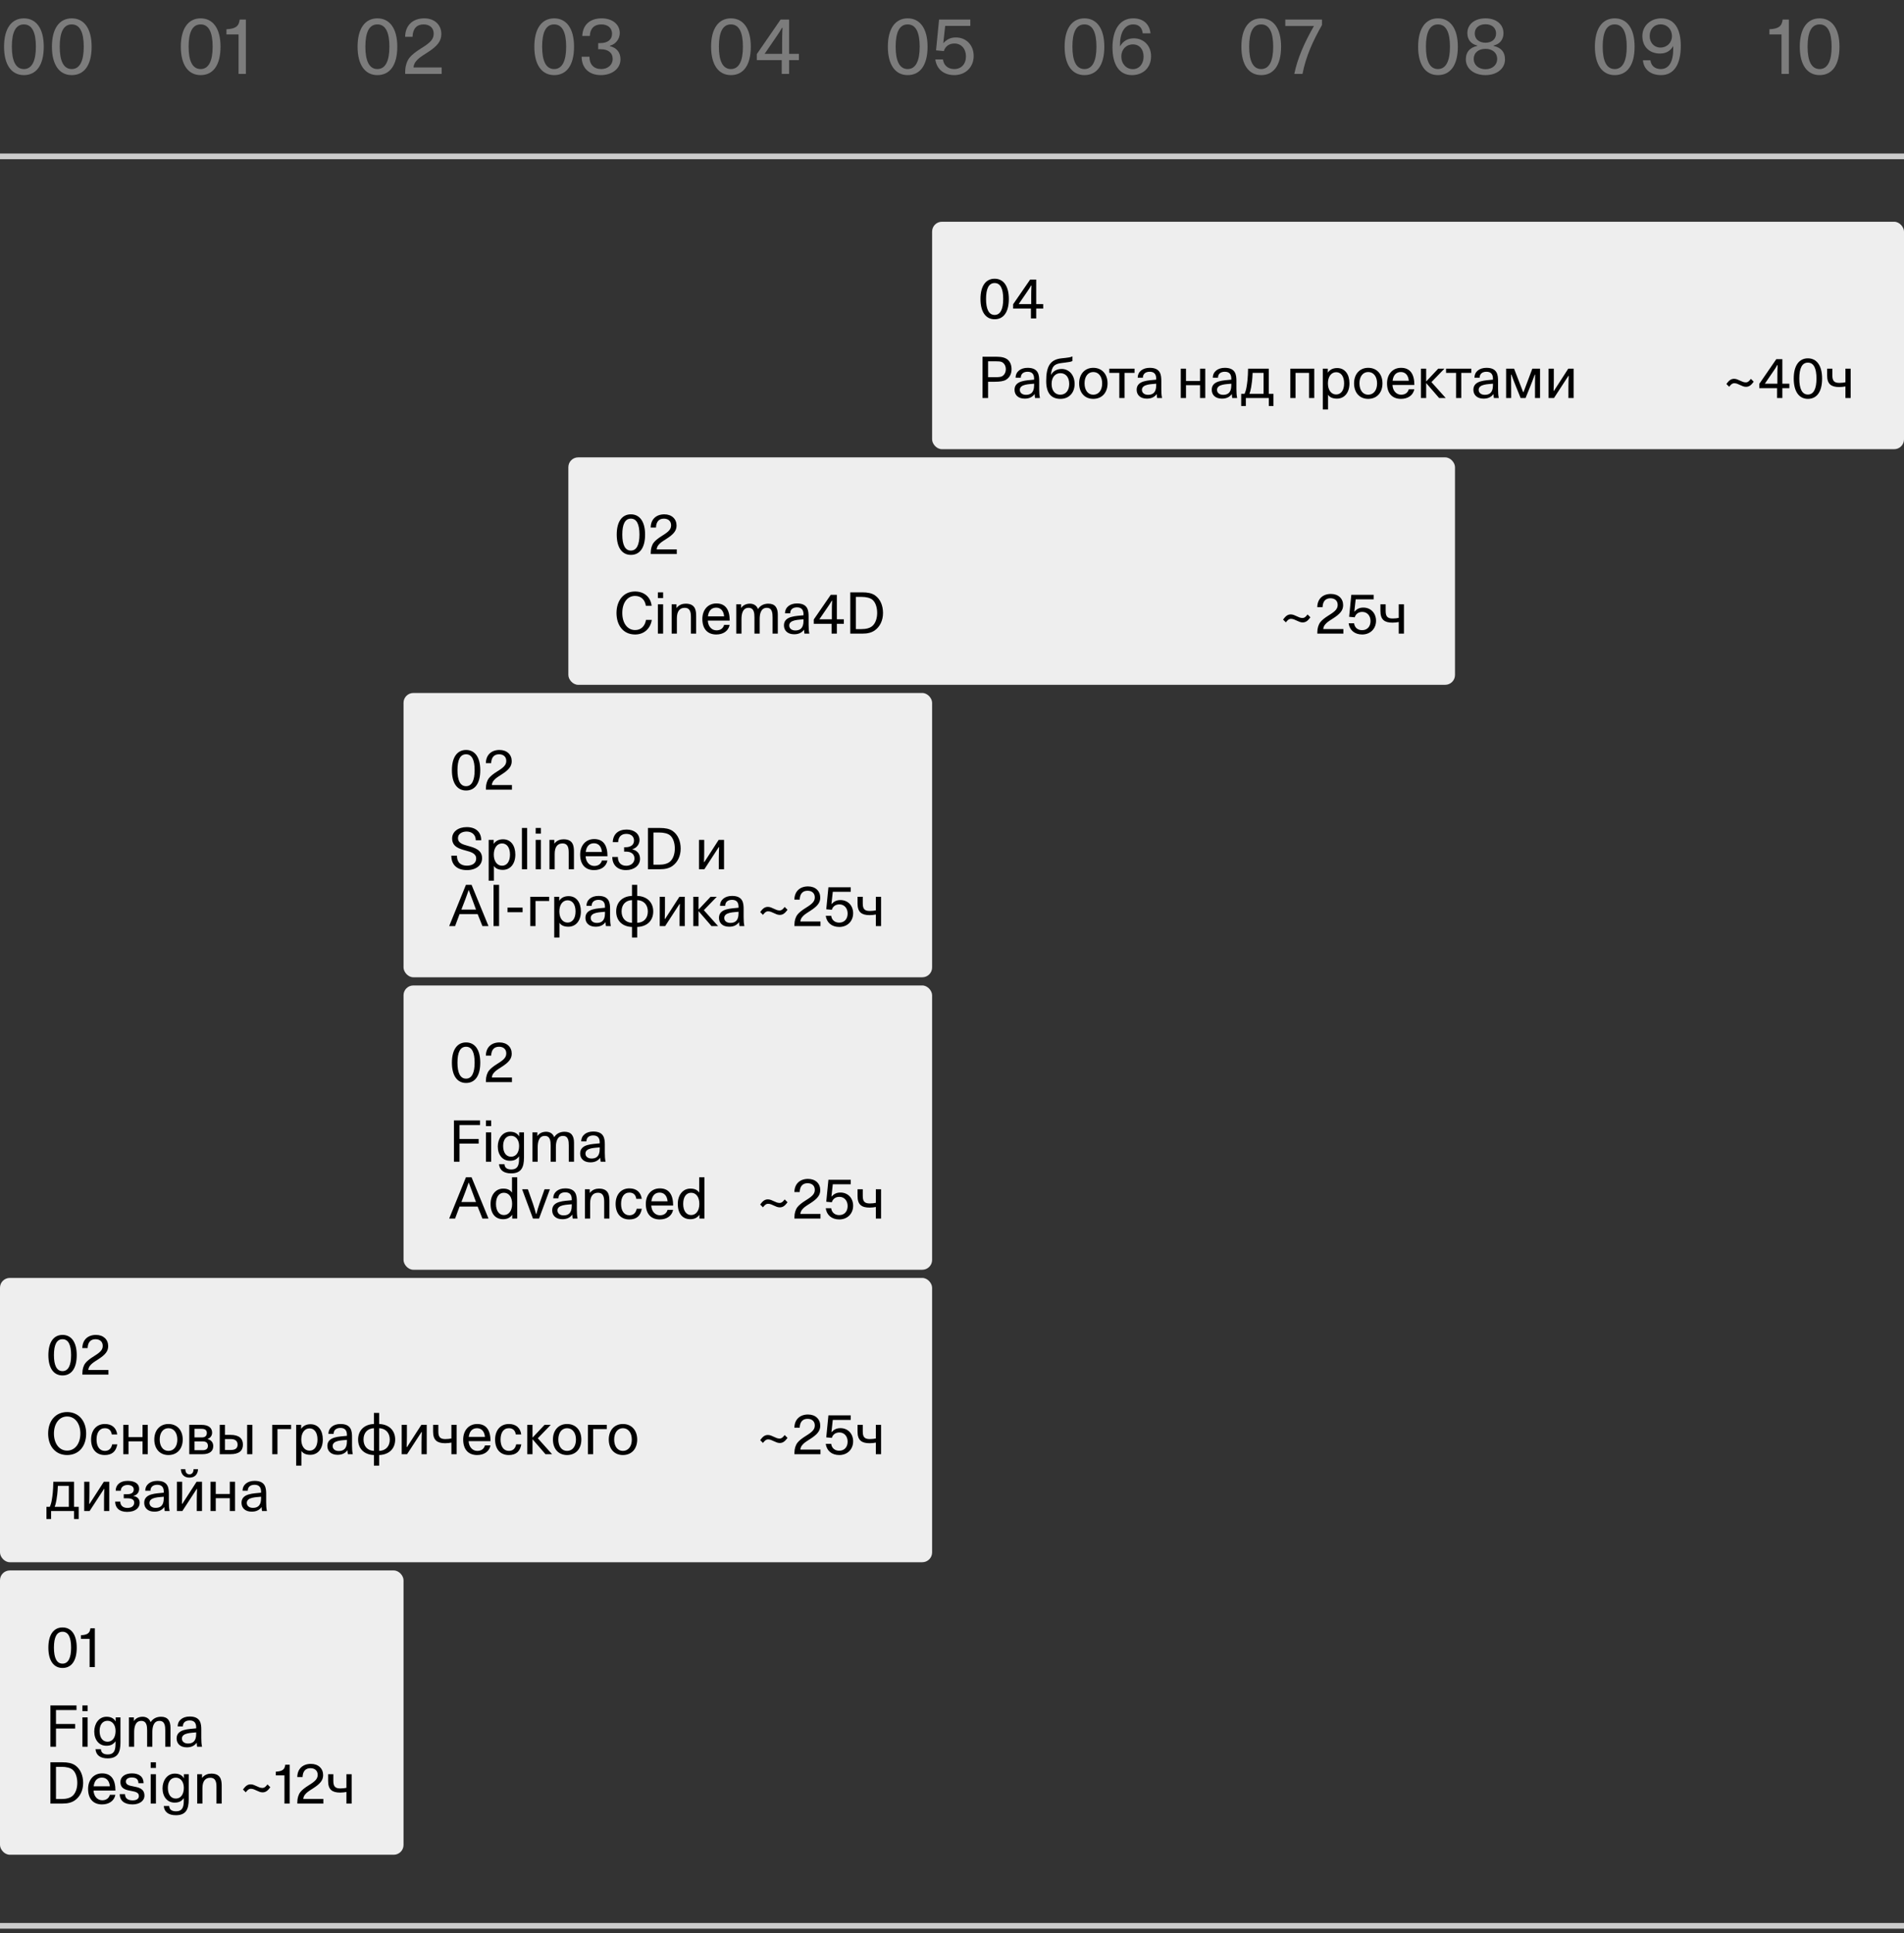
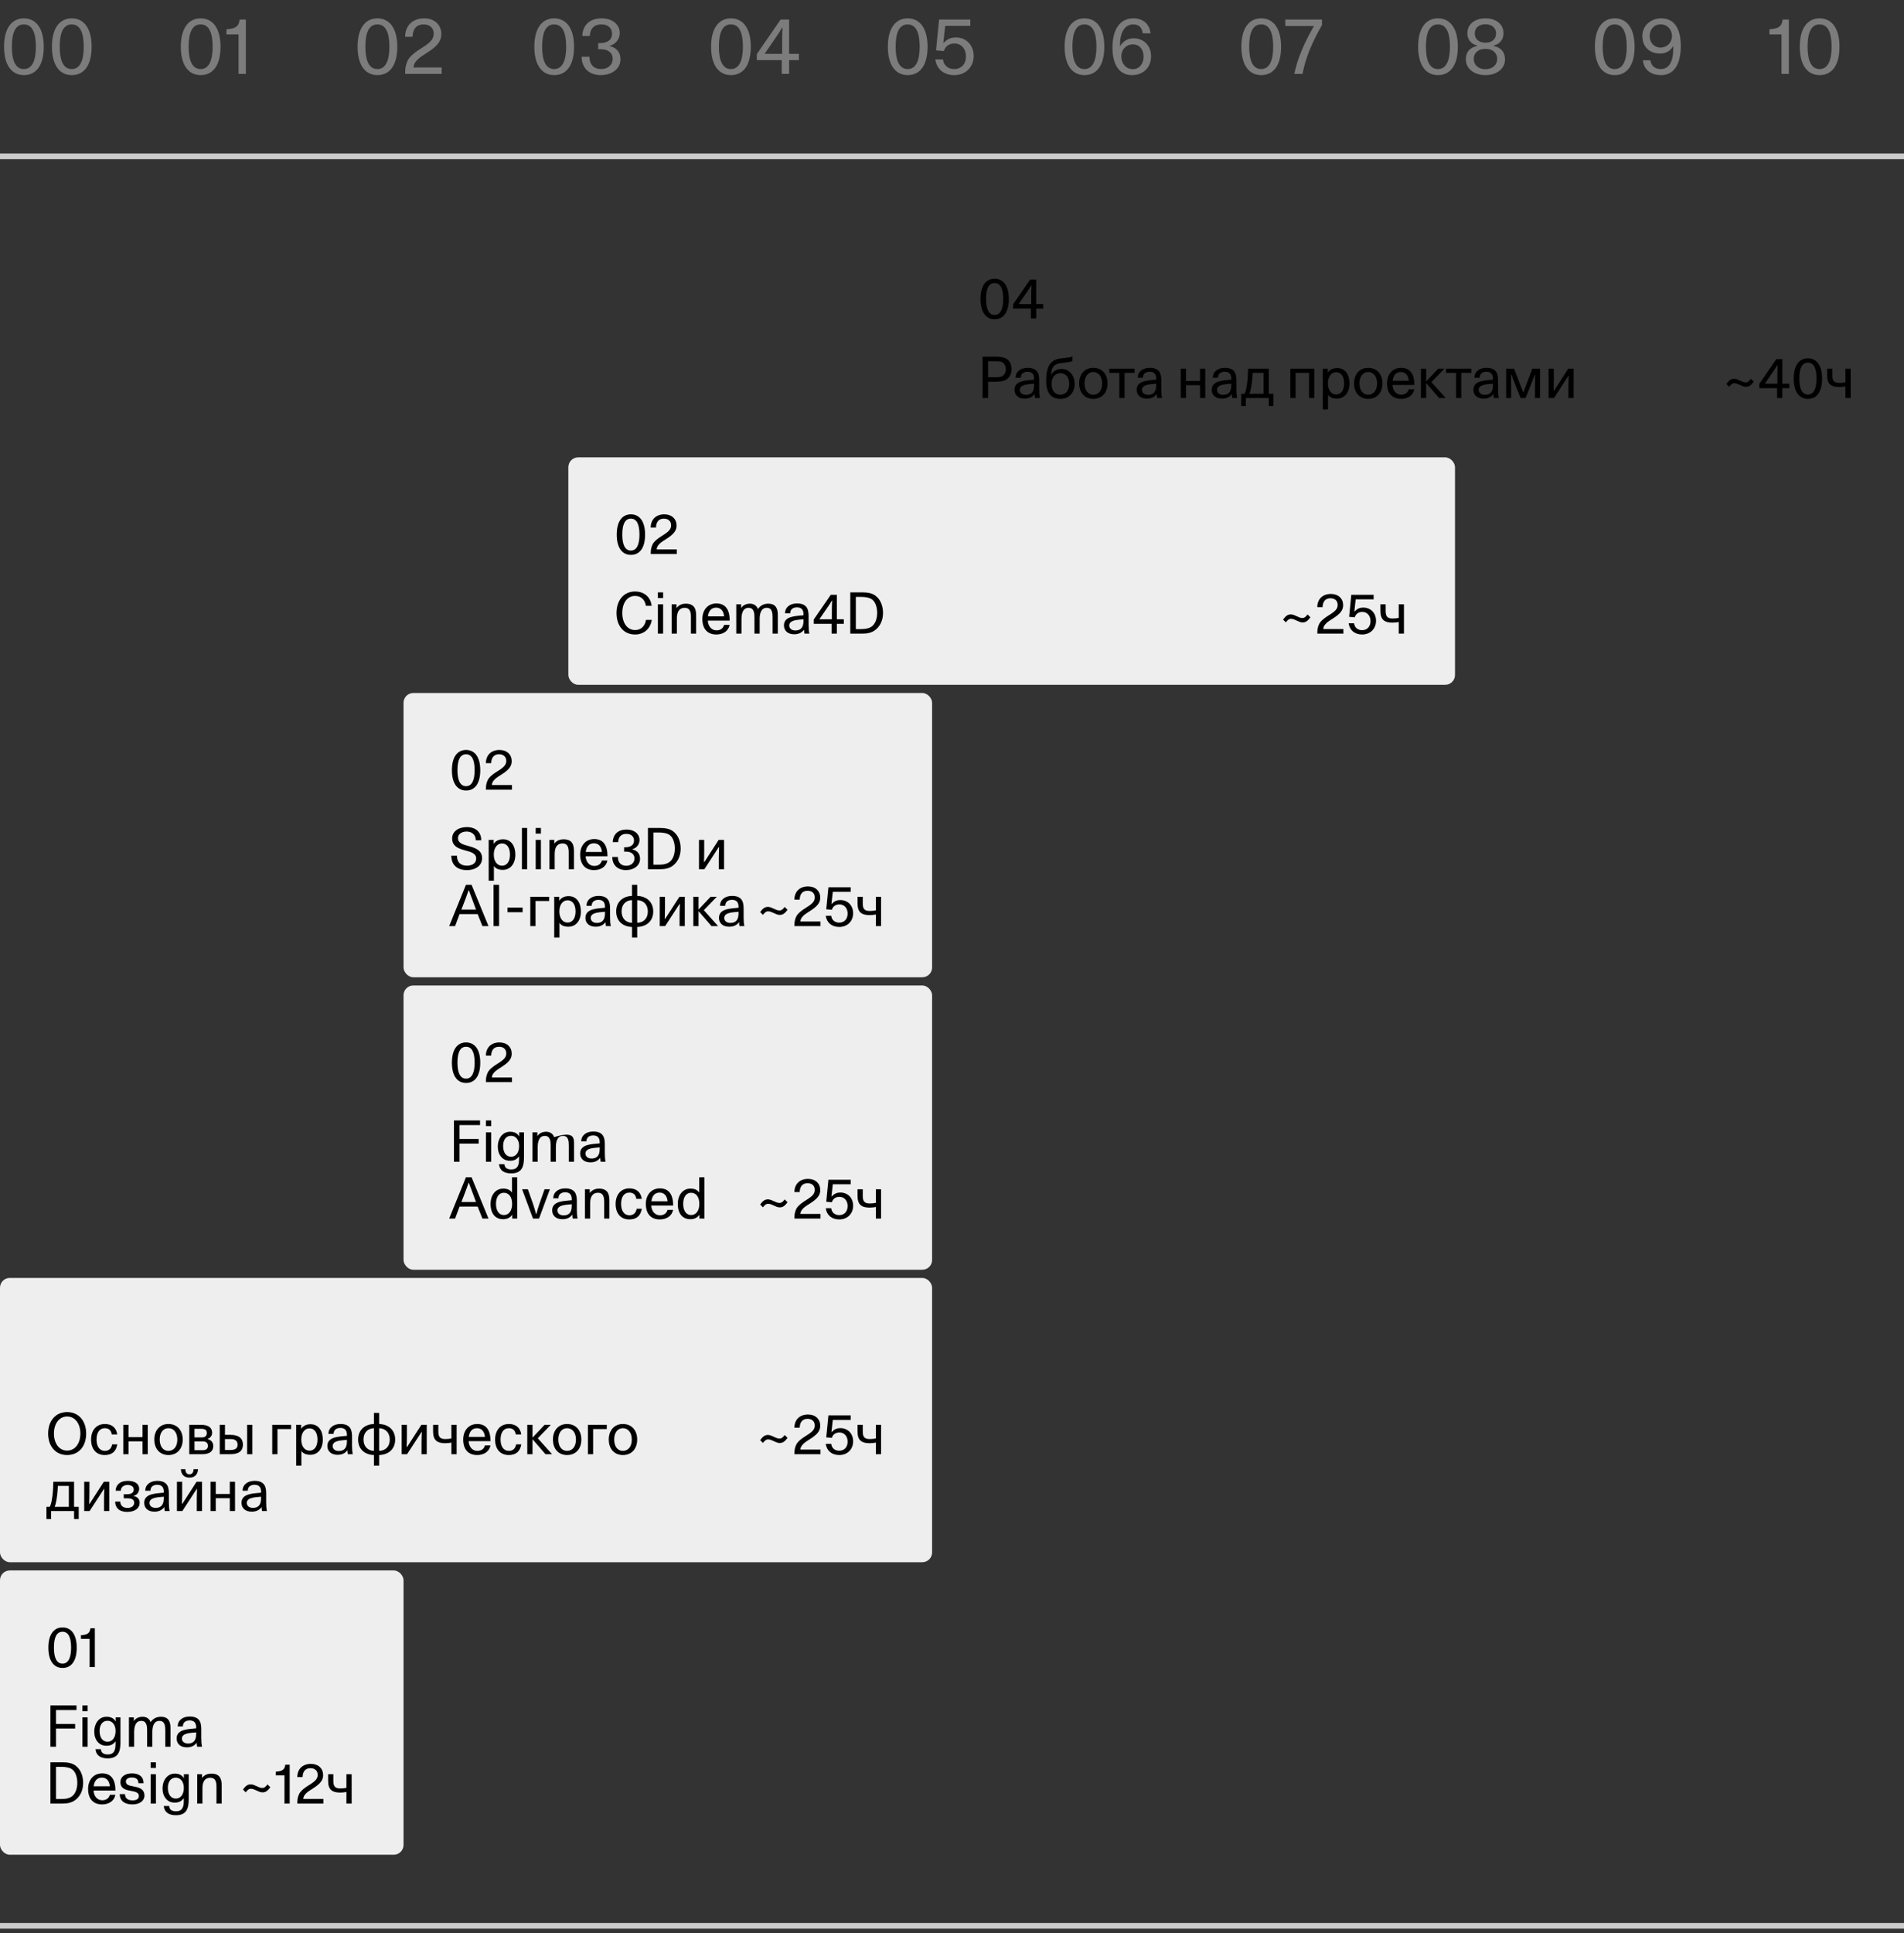
<svg xmlns="http://www.w3.org/2000/svg" width="335" height="340" viewBox="0 0 335 340" fill="none">
  <rect x="0" y="0" width="335" height="340" fill="#333333" stroke="none" />
  <path d="M4.2 3.228C6.356 3.228 7.7 4.992 7.7 8.212C7.7 11.516 6.356 13.21 4.2 13.21C2.044 13.21 0.714 11.432 0.714 8.212C0.714 4.992 2.044 3.228 4.2 3.228ZM4.2 4.292C2.758 4.292 2.086 5.664 2.086 8.212C2.086 10.704 2.758 12.146 4.2 12.146C5.628 12.146 6.314 10.704 6.314 8.212C6.314 5.664 5.628 4.292 4.2 4.292ZM12.622 3.228C14.778 3.228 16.122 4.992 16.122 8.212C16.122 11.516 14.778 13.21 12.622 13.21C10.466 13.21 9.136 11.432 9.136 8.212C9.136 4.992 10.466 3.228 12.622 3.228ZM12.622 4.292C11.18 4.292 10.508 5.664 10.508 8.212C10.508 10.704 11.18 12.146 12.622 12.146C14.05 12.146 14.736 10.704 14.736 8.212C14.736 5.664 14.05 4.292 12.622 4.292Z" fill="#7C7C7C" />
  <path d="M35.3 3.228C37.456 3.228 38.8 4.992 38.8 8.212C38.8 11.516 37.456 13.21 35.3 13.21C33.144 13.21 31.814 11.432 31.814 8.212C31.814 4.992 33.144 3.228 35.3 3.228ZM35.3 4.292C33.858 4.292 33.186 5.664 33.186 8.212C33.186 10.704 33.858 12.146 35.3 12.146C36.728 12.146 37.414 10.704 37.414 8.212C37.414 5.664 36.728 4.292 35.3 4.292ZM41.972 6.056H39.844V5.146C41.44 5.062 42.042 4.628 42.168 3.438H43.26V13H41.972V6.056Z" fill="#7C7C7C" />
  <path d="M66.4 3.228C68.556 3.228 69.9 4.992 69.9 8.212C69.9 11.516 68.556 13.21 66.4 13.21C64.244 13.21 62.914 11.432 62.914 8.212C62.914 4.992 64.244 3.228 66.4 3.228ZM66.4 4.292C64.958 4.292 64.286 5.664 64.286 8.212C64.286 10.704 64.958 12.146 66.4 12.146C67.828 12.146 68.514 10.704 68.514 8.212C68.514 5.664 67.828 4.292 66.4 4.292ZM71.294 13V12.594C71.294 11.684 71.574 10.76 72.036 10.172C72.428 9.682 73.03 9.164 74.178 8.45C75.746 7.484 76.306 6.882 76.306 5.916C76.306 4.88 75.578 4.292 74.528 4.292C73.324 4.292 72.638 5.034 72.582 6.476H71.28C71.308 4.404 72.68 3.228 74.64 3.228C76.488 3.228 77.65 4.39 77.65 5.986C77.65 7.246 76.95 8.128 75.116 9.29C73.94 10.032 73.66 10.256 73.31 10.648C73.016 10.97 72.806 11.306 72.75 11.866H77.706V13H71.294Z" fill="#7C7C7C" />
  <path d="M97.5 3.228C99.656 3.228 101 4.992 101 8.212C101 11.516 99.656 13.21 97.5 13.21C95.344 13.21 94.014 11.432 94.014 8.212C94.014 4.992 95.344 3.228 97.5 3.228ZM97.5 4.292C96.058 4.292 95.386 5.664 95.386 8.212C95.386 10.704 96.058 12.146 97.5 12.146C98.928 12.146 99.614 10.704 99.614 8.212C99.614 5.664 98.928 4.292 97.5 4.292ZM103.71 9.976C103.71 11.334 104.48 12.146 105.782 12.146C106.958 12.146 107.798 11.39 107.798 10.354C107.798 9.29 107.014 8.66 105.698 8.66H105.25V7.582H105.558C106.916 7.582 107.686 6.98 107.686 5.93C107.686 4.922 106.944 4.292 105.796 4.292C104.564 4.292 103.822 5.02 103.78 6.322H102.45C102.534 4.348 103.808 3.228 105.866 3.228C107.756 3.228 109.044 4.292 109.044 5.818C109.044 6.854 108.316 7.792 107.308 8.044V8.114C108.526 8.408 109.17 9.234 109.17 10.438C109.17 12.062 107.7 13.21 105.712 13.21C103.626 13.21 102.338 11.936 102.338 9.976H103.71Z" fill="#7C7C7C" />
  <path d="M128.6 3.228C130.756 3.228 132.1 4.992 132.1 8.212C132.1 11.516 130.756 13.21 128.6 13.21C126.444 13.21 125.114 11.432 125.114 8.212C125.114 4.992 126.444 3.228 128.6 3.228ZM128.6 4.292C127.158 4.292 126.486 5.664 126.486 8.212C126.486 10.704 127.158 12.146 128.6 12.146C130.028 12.146 130.714 10.704 130.714 8.212C130.714 5.664 130.028 4.292 128.6 4.292ZM140.564 10.578H138.842V13H137.54V10.578H133.158V9.514L137.344 3.438H138.842V9.472H140.564V10.578ZM134.53 9.472H137.61V7.582C137.61 6.91 137.624 5.608 137.68 4.908L137.582 4.894C137.274 5.454 137.036 5.818 136.658 6.364L134.53 9.472Z" fill="#7C7C7C" />
  <path d="M159.7 3.228C161.856 3.228 163.2 4.992 163.2 8.212C163.2 11.516 161.856 13.21 159.7 13.21C157.544 13.21 156.214 11.432 156.214 8.212C156.214 4.992 157.544 3.228 159.7 3.228ZM159.7 4.292C158.258 4.292 157.586 5.664 157.586 8.212C157.586 10.704 158.258 12.146 159.7 12.146C161.128 12.146 161.814 10.704 161.814 8.212C161.814 5.664 161.128 4.292 159.7 4.292ZM165.224 3.438H170.726V4.558H166.302L165.966 7.596C166.638 6.896 167.24 6.588 168.192 6.588C170.012 6.588 171.314 7.946 171.314 9.836C171.314 11.796 169.9 13.21 167.898 13.21C166.05 13.21 164.79 12.146 164.566 10.452H165.91C166.036 11.502 166.806 12.146 167.884 12.146C169.13 12.146 169.956 11.278 169.956 9.906C169.956 8.59 169.13 7.652 167.94 7.652C167.002 7.652 166.33 8.128 166.064 8.982L164.692 8.856L165.224 3.438Z" fill="#7C7C7C" />
  <path d="M190.8 3.228C192.956 3.228 194.3 4.992 194.3 8.212C194.3 11.516 192.956 13.21 190.8 13.21C188.644 13.21 187.314 11.432 187.314 8.212C187.314 4.992 188.644 3.228 190.8 3.228ZM190.8 4.292C189.358 4.292 188.686 5.664 188.686 8.212C188.686 10.704 189.358 12.146 190.8 12.146C192.228 12.146 192.914 10.704 192.914 8.212C192.914 5.664 192.228 4.292 190.8 4.292ZM201.056 5.86C200.944 4.824 200.356 4.292 199.376 4.292C197.934 4.292 197.066 5.664 197.066 7.806V8.156C197.612 7.204 198.424 6.742 199.502 6.742C201.098 6.742 202.526 7.904 202.526 9.892C202.526 11.964 201.056 13.21 199.152 13.21C196.968 13.21 195.736 11.418 195.736 8.352C195.736 5.146 197.08 3.228 199.376 3.228C201.126 3.228 202.246 4.194 202.428 5.86H201.056ZM199.32 7.806C198.158 7.806 197.29 8.702 197.29 9.92C197.29 11.222 198.158 12.16 199.32 12.16C200.44 12.16 201.21 11.236 201.21 9.948C201.21 8.674 200.482 7.806 199.32 7.806Z" fill="#7C7C7C" />
  <path d="M221.9 3.228C224.056 3.228 225.4 4.992 225.4 8.212C225.4 11.516 224.056 13.21 221.9 13.21C219.744 13.21 218.414 11.432 218.414 8.212C218.414 4.992 219.744 3.228 221.9 3.228ZM221.9 4.292C220.458 4.292 219.786 5.664 219.786 8.212C219.786 10.704 220.458 12.146 221.9 12.146C223.328 12.146 224.014 10.704 224.014 8.212C224.014 5.664 223.328 4.292 221.9 4.292ZM227.725 13C228.299 10.2 229.545 7.428 231.183 4.572H226.143V3.438H232.597V4.404C231.057 7.106 229.783 9.836 229.167 13H227.725Z" fill="#7C7C7C" />
  <path d="M253 3.228C255.156 3.228 256.5 4.992 256.5 8.212C256.5 11.516 255.156 13.21 253 13.21C250.844 13.21 249.514 11.432 249.514 8.212C249.514 4.992 250.844 3.228 253 3.228ZM253 4.292C251.558 4.292 250.886 5.664 250.886 8.212C250.886 10.704 251.558 12.146 253 12.146C254.428 12.146 255.114 10.704 255.114 8.212C255.114 5.664 254.428 4.292 253 4.292ZM261.366 13.21C259.322 13.21 257.908 12.062 257.908 10.452C257.908 9.192 258.538 8.394 259.91 8.072V8.002C258.79 7.75 258.174 6.924 258.174 5.832C258.174 4.278 259.448 3.228 261.366 3.228C263.256 3.228 264.53 4.278 264.53 5.832C264.53 6.924 263.928 7.75 262.794 8.002V8.072C264.166 8.394 264.796 9.192 264.796 10.452C264.796 12.062 263.382 13.21 261.366 13.21ZM261.366 12.174C262.598 12.174 263.424 11.404 263.424 10.368C263.424 9.29 262.598 8.59 261.366 8.59C260.12 8.59 259.294 9.29 259.294 10.368C259.294 11.404 260.12 12.174 261.366 12.174ZM261.366 7.512C262.486 7.512 263.228 6.882 263.228 5.888C263.228 4.922 262.514 4.264 261.366 4.264C260.204 4.264 259.476 4.922 259.476 5.888C259.476 6.882 260.232 7.512 261.366 7.512Z" fill="#7C7C7C" />
  <path d="M284.1 3.228C286.256 3.228 287.6 4.992 287.6 8.212C287.6 11.516 286.256 13.21 284.1 13.21C281.944 13.21 280.614 11.432 280.614 8.212C280.614 4.992 281.944 3.228 284.1 3.228ZM284.1 4.292C282.658 4.292 281.986 5.664 281.986 8.212C281.986 10.704 282.658 12.146 284.1 12.146C285.528 12.146 286.214 10.704 286.214 8.212C286.214 5.664 285.528 4.292 284.1 4.292ZM290.38 10.606C290.52 11.6 291.206 12.146 292.214 12.146C293.642 12.146 294.398 10.844 294.398 8.646V8.1C293.88 8.982 293.124 9.416 292.06 9.416C290.226 9.416 288.966 8.226 288.966 6.336C288.966 4.516 290.436 3.228 292.284 3.228C294.552 3.228 295.728 4.992 295.728 8.072C295.728 11.348 294.51 13.21 292.256 13.21C290.45 13.21 289.218 12.244 289.064 10.606H290.38ZM292.186 4.278C291.052 4.278 290.254 5.132 290.254 6.336C290.254 7.498 291.038 8.366 292.144 8.366C293.306 8.366 294.174 7.498 294.174 6.364C294.174 5.146 293.306 4.278 292.186 4.278Z" fill="#7C7C7C" />
  <path d="M313.45 6.056H311.322V5.146C312.918 5.062 313.52 4.628 313.646 3.438H314.738V13H313.45V6.056ZM320.149 3.228C322.305 3.228 323.649 4.992 323.649 8.212C323.649 11.516 322.305 13.21 320.149 13.21C317.993 13.21 316.663 11.432 316.663 8.212C316.663 4.992 317.993 3.228 320.149 3.228ZM320.149 4.292C318.707 4.292 318.035 5.664 318.035 8.212C318.035 10.704 318.707 12.146 320.149 12.146C321.577 12.146 322.263 10.704 322.263 8.212C322.263 5.664 321.577 4.292 320.149 4.292Z" fill="#7C7C7C" />
  <line x1="334.5" y1="27.5" x2="0.5" y2="27.5" stroke="#CCCCCC" stroke-linecap="square" />
-   <rect x="164" y="39" width="171" height="40" rx="1.726" fill="#EEEEEE" />
  <path d="M175 49.02C176.54 49.02 177.5 50.28 177.5 52.58C177.5 54.94 176.54 56.15 175 56.15C173.46 56.15 172.51 54.88 172.51 52.58C172.51 50.28 173.46 49.02 175 49.02ZM175 49.78C173.97 49.78 173.49 50.76 173.49 52.58C173.49 54.36 173.97 55.39 175 55.39C176.02 55.39 176.51 54.36 176.51 52.58C176.51 50.76 176.02 49.78 175 49.78ZM183.546 54.27H182.316V56H181.386V54.27H178.256V53.51L181.246 49.17H182.316V53.48H183.546V54.27ZM179.236 53.48H181.436V52.13C181.436 51.65 181.446 50.72 181.486 50.22L181.416 50.21C181.196 50.61 181.026 50.87 180.756 51.26L179.236 53.48Z" fill="black" />
  <path d="M172.87 70V62.74H175.07C175.68 62.74 176.39 62.74 177.01 63.06C177.65 63.39 177.98 64.11 177.98 64.93C177.98 65.8 177.59 66.44 177 66.79C176.59 67.04 175.91 67.14 175.01 67.14H173.85V70H172.87ZM173.85 66.34H175.11C175.61 66.34 176.06 66.3 176.28 66.19C176.73 65.96 176.97 65.47 176.97 64.93C176.97 64.39 176.73 63.91 176.28 63.68C176.05 63.56 175.61 63.54 175.11 63.54H173.85V66.34ZM180.293 70.11C179.153 70.11 178.503 69.46 178.503 68.55C178.503 66.86 180.663 66.92 181.943 66.77V66.59C181.943 65.82 181.593 65.38 180.803 65.38C180.083 65.38 179.603 65.74 179.603 66.43H178.693C178.693 65.37 179.563 64.69 180.803 64.69C182.753 64.69 182.843 65.99 182.843 67.03V68.44C182.843 69.04 182.873 69.53 182.973 70H182.113C182.083 69.85 182.053 69.65 182.043 69.3C181.603 69.88 181.033 70.11 180.293 70.11ZM180.503 69.44C181.243 69.44 181.943 69.14 181.943 67.77V67.48C181.163 67.58 179.433 67.52 179.433 68.57C179.433 69.07 179.843 69.44 180.503 69.44ZM186.814 64.89C187.964 64.89 189.074 65.81 189.074 67.54C189.074 69.04 188.124 70.15 186.574 70.15C184.934 70.15 184.074 69.1 184.074 67.03C184.074 64.52 184.704 63.24 186.764 63.02L187.494 62.94C187.984 62.89 188.374 62.83 188.694 62.68V63.49C188.424 63.64 188.094 63.68 187.474 63.76L186.764 63.85C185.524 64.01 185.044 64.41 184.904 65.95C185.304 65.23 185.984 64.89 186.814 64.89ZM186.554 69.42C187.544 69.42 188.124 68.63 188.124 67.53C188.124 66.3 187.474 65.63 186.564 65.63C185.714 65.63 185.024 66.29 185.024 67.52C185.024 68.66 185.604 69.42 186.554 69.42ZM192.351 70.15C190.821 70.15 189.871 69.03 189.871 67.42C189.871 65.82 190.831 64.69 192.361 64.69C193.901 64.69 194.871 65.82 194.871 67.42C194.871 69.03 193.911 70.15 192.351 70.15ZM192.351 69.42C193.321 69.42 193.921 68.62 193.921 67.43C193.921 66.24 193.311 65.43 192.361 65.43C191.421 65.43 190.821 66.22 190.821 67.41C190.821 68.61 191.411 69.42 192.351 69.42ZM195.177 64.84H199.617V65.58H197.857V70H196.937V65.58H195.177V64.84ZM201.778 70.11C200.638 70.11 199.988 69.46 199.988 68.55C199.988 66.86 202.148 66.92 203.428 66.77V66.59C203.428 65.82 203.078 65.38 202.288 65.38C201.568 65.38 201.088 65.74 201.088 66.43H200.178C200.178 65.37 201.048 64.69 202.288 64.69C204.238 64.69 204.328 65.99 204.328 67.03V68.44C204.328 69.04 204.358 69.53 204.458 70H203.598C203.568 69.85 203.538 69.65 203.528 69.3C203.088 69.88 202.518 70.11 201.778 70.11ZM201.988 69.44C202.728 69.44 203.428 69.14 203.428 67.77V67.48C202.648 67.58 200.918 67.52 200.918 68.57C200.918 69.07 201.328 69.44 201.988 69.44ZM212.06 64.84V70H211.14V67.74H208.67V70H207.75V64.84H208.67V67H211.14V64.84H212.06ZM214.991 70.11C213.851 70.11 213.201 69.46 213.201 68.55C213.201 66.86 215.361 66.92 216.641 66.77V66.59C216.641 65.82 216.291 65.38 215.501 65.38C214.781 65.38 214.301 65.74 214.301 66.43H213.391C213.391 65.37 214.261 64.69 215.501 64.69C217.451 64.69 217.541 65.99 217.541 67.03V68.44C217.541 69.04 217.571 69.53 217.671 70H216.811C216.781 69.85 216.751 69.65 216.741 69.3C216.301 69.88 215.731 70.11 214.991 70.11ZM215.201 69.44C215.941 69.44 216.641 69.14 216.641 67.77V67.48C215.861 67.58 214.131 67.52 214.131 68.57C214.131 69.07 214.541 69.44 215.201 69.44ZM224.061 71.4H223.241V70H219.201V71.4H218.381V69.26H218.981C219.081 69.01 219.231 68.63 219.321 68.08C219.451 67.31 219.571 66.47 219.591 64.84H223.241V69.26H224.061V71.4ZM220.141 68.07C220.041 68.66 219.931 69.01 219.831 69.26H222.321V65.58H220.391C220.341 66.84 220.241 67.48 220.141 68.07ZM231.237 64.84V70H230.317V65.58H227.947V70H227.027V64.84H231.237ZM232.74 72.01V64.84H233.62V65.54C233.97 65.02 234.51 64.73 235.27 64.73C236.65 64.73 237.43 65.85 237.43 67.42C237.43 69.11 236.5 70.11 235.23 70.11C234.53 70.11 233.98 69.91 233.66 69.42V72.01H232.74ZM235.09 69.38C235.94 69.38 236.49 68.65 236.49 67.42C236.49 66.19 235.94 65.46 235.09 65.46C234.22 65.46 233.64 66.26 233.64 67.42C233.64 68.59 234.22 69.38 235.09 69.38ZM240.72 70.15C239.19 70.15 238.24 69.03 238.24 67.42C238.24 65.82 239.2 64.69 240.73 64.69C242.27 64.69 243.24 65.82 243.24 67.42C243.24 69.03 242.28 70.15 240.72 70.15ZM240.72 69.42C241.69 69.42 242.29 68.62 242.29 67.43C242.29 66.24 241.68 65.43 240.73 65.43C239.79 65.43 239.19 66.22 239.19 67.41C239.19 68.61 239.78 69.42 240.72 69.42ZM246.491 70.15C244.911 70.15 244.041 69.12 244.041 67.42C244.041 65.86 244.991 64.69 246.511 64.69C248.121 64.69 248.851 65.8 248.851 67.71H245.001C245.051 68.73 245.681 69.42 246.521 69.42C247.181 69.42 247.681 69.12 247.871 68.46H248.841C248.621 69.57 247.671 70.15 246.491 70.15ZM245.021 66.96H247.871C247.771 65.92 247.211 65.43 246.471 65.43C245.691 65.43 245.151 65.92 245.021 66.96ZM250.006 64.84H250.926V67.06H250.956L253.046 64.84H254.136L251.856 67.2L254.366 70H253.206L250.956 67.4H250.926V70H250.006V64.84ZM254.425 64.84H258.865V65.58H257.105V70H256.185V65.58H254.425V64.84ZM261.026 70.11C259.886 70.11 259.236 69.46 259.236 68.55C259.236 66.86 261.396 66.92 262.676 66.77V66.59C262.676 65.82 262.326 65.38 261.536 65.38C260.816 65.38 260.336 65.74 260.336 66.43H259.426C259.426 65.37 260.296 64.69 261.536 64.69C263.486 64.69 263.576 65.99 263.576 67.03V68.44C263.576 69.04 263.606 69.53 263.706 70H262.846C262.816 69.85 262.786 69.65 262.776 69.3C262.336 69.88 261.766 70.11 261.026 70.11ZM261.236 69.44C261.976 69.44 262.676 69.14 262.676 67.77V67.48C261.896 67.58 260.166 67.52 260.166 68.57C260.166 69.07 260.576 69.44 261.236 69.44ZM268.056 68.96L269.606 64.84H270.966V70H270.076V68.89C270.076 67.95 270.076 66.8 270.096 65.88H270.036C269.666 66.88 269.526 67.27 269.186 68.1L268.416 70H267.546L266.776 68.1C266.436 67.27 266.296 66.88 265.926 65.88H265.866C265.876 66.8 265.886 67.95 265.886 68.89V70H264.996V64.84H266.396L267.986 68.96H268.056ZM272.467 70V64.84H273.387V66.83C273.387 67.49 273.367 68.13 273.347 68.73H273.417L275.927 64.84H276.877V70H275.957V67.96C275.957 67.38 275.987 66.54 276.007 66.11H275.947L273.417 70H272.467Z" fill="black" />
  <path d="M306.15 67.71C305.82 67.56 305.52 67.4 305.15 67.4C304.74 67.4 304.5 67.69 304.24 68.02L303.75 67.53C304.18 66.95 304.52 66.62 305.11 66.62C305.48 66.62 305.8 66.78 306.15 66.94C306.48 67.09 306.78 67.25 307.16 67.25C307.57 67.25 307.8 66.96 308.06 66.63L308.56 67.13C308.13 67.7 307.79 68.03 307.19 68.03C306.82 68.03 306.5 67.87 306.15 67.71ZM314.829 68.27H313.599V70H312.669V68.27H309.539V67.51L312.529 63.17H313.599V67.48H314.829V68.27ZM310.519 67.48H312.719V66.13C312.719 65.65 312.729 64.72 312.769 64.22L312.699 64.21C312.479 64.61 312.309 64.87 312.039 65.26L310.519 67.48ZM318.09 63.02C319.63 63.02 320.59 64.28 320.59 66.58C320.59 68.94 319.63 70.15 318.09 70.15C316.55 70.15 315.6 68.88 315.6 66.58C315.6 64.28 316.55 63.02 318.09 63.02ZM318.09 63.78C317.06 63.78 316.58 64.76 316.58 66.58C316.58 68.36 317.06 69.39 318.09 69.39C319.11 69.39 319.6 68.36 319.6 66.58C319.6 64.76 319.11 63.78 318.09 63.78ZM324.695 67.96C324.415 68.02 323.965 68.07 323.605 68.07C322.205 68.07 321.475 67.56 321.475 66.03V64.84H322.395V66.01C322.395 66.96 322.695 67.34 323.625 67.34C324.055 67.34 324.435 67.29 324.695 67.23V64.84H325.615V70H324.695V67.96Z" fill="black" />
  <rect x="100" y="80.438" width="156" height="40" rx="1.726" fill="#EEEEEE" />
  <path d="M111 90.457C112.54 90.457 113.5 91.718 113.5 94.017C113.5 96.377 112.54 97.588 111 97.588C109.46 97.588 108.51 96.317 108.51 94.017C108.51 91.718 109.46 90.457 111 90.457ZM111 91.218C109.97 91.218 109.49 92.198 109.49 94.017C109.49 95.797 109.97 96.828 111 96.828C112.02 96.828 112.51 95.797 112.51 94.017C112.51 92.198 112.02 91.218 111 91.218ZM114.496 97.438V97.147C114.496 96.498 114.696 95.838 115.026 95.418C115.306 95.067 115.736 94.698 116.556 94.188C117.676 93.498 118.076 93.067 118.076 92.377C118.076 91.638 117.556 91.218 116.806 91.218C115.946 91.218 115.456 91.748 115.416 92.778H114.486C114.506 91.297 115.486 90.457 116.886 90.457C118.206 90.457 119.036 91.287 119.036 92.427C119.036 93.328 118.536 93.957 117.226 94.787C116.386 95.317 116.186 95.478 115.936 95.757C115.726 95.987 115.576 96.228 115.536 96.627H119.076V97.438H114.496Z" fill="black" />
  <path d="M111.75 111.588C109.6 111.588 108.47 109.907 108.47 107.807C108.47 105.707 109.64 104.027 111.73 104.027C113.41 104.027 114.5 105.077 114.65 106.547H113.64C113.47 105.447 112.78 104.807 111.73 104.807C110.38 104.807 109.49 106.007 109.49 107.807C109.49 109.607 110.4 110.807 111.75 110.807C112.78 110.807 113.48 110.118 113.66 109.027H114.68C114.45 110.497 113.37 111.588 111.75 111.588ZM115.752 111.438V106.277H116.672V111.438H115.752ZM115.752 105.177V104.177H116.672V105.177H115.752ZM118.174 111.438V106.277H119.024V106.937C119.494 106.317 120.144 106.167 120.664 106.167C121.554 106.167 122.074 106.507 122.304 107.087C122.444 107.437 122.484 107.857 122.484 108.347V111.438H121.564V108.527C121.564 107.727 121.454 106.897 120.464 106.897C119.604 106.897 119.094 107.497 119.094 108.737V111.438H118.174ZM126.026 111.588C124.446 111.588 123.576 110.557 123.576 108.857C123.576 107.297 124.526 106.127 126.046 106.127C127.656 106.127 128.386 107.237 128.386 109.147H124.536C124.586 110.167 125.216 110.857 126.056 110.857C126.716 110.857 127.216 110.557 127.406 109.897H128.376C128.156 111.007 127.206 111.588 126.026 111.588ZM124.556 108.397H127.406C127.306 107.357 126.746 106.867 126.006 106.867C125.226 106.867 124.686 107.357 124.556 108.397ZM129.541 111.438V106.277H130.401V106.937C130.701 106.457 131.261 106.167 131.951 106.167C132.541 106.167 133.121 106.447 133.361 107.117C133.791 106.447 134.461 106.167 135.191 106.167C136.381 106.167 136.851 106.907 136.851 108.077V111.438H135.931V108.577C135.931 107.827 135.871 106.897 134.911 106.897C133.801 106.897 133.661 108.117 133.661 108.887V111.438H132.741V108.577C132.741 107.827 132.671 106.897 131.711 106.897C130.601 106.897 130.461 108.117 130.461 108.887V111.438H129.541ZM139.721 111.548C138.581 111.548 137.931 110.897 137.931 109.987C137.931 108.297 140.091 108.357 141.371 108.207V108.027C141.371 107.257 141.021 106.817 140.231 106.817C139.511 106.817 139.031 107.177 139.031 107.867H138.121C138.121 106.807 138.991 106.127 140.231 106.127C142.181 106.127 142.271 107.427 142.271 108.467V109.877C142.271 110.477 142.301 110.967 142.401 111.438H141.541C141.511 111.287 141.481 111.087 141.471 110.737C141.031 111.317 140.461 111.548 139.721 111.548ZM139.931 110.877C140.671 110.877 141.371 110.577 141.371 109.207V108.917C140.591 109.017 138.861 108.957 138.861 110.007C138.861 110.507 139.271 110.877 139.931 110.877ZM148.471 109.707H147.241V111.438H146.311V109.707H143.181V108.947L146.171 104.607H147.241V108.917H148.471V109.707ZM144.161 108.917H146.361V107.567C146.361 107.087 146.371 106.158 146.411 105.657L146.341 105.647C146.121 106.047 145.951 106.307 145.681 106.697L144.161 108.917ZM149.602 111.438V104.177H151.702C152.652 104.177 153.382 104.317 153.952 104.707C154.872 105.347 155.362 106.477 155.362 107.807C155.362 109.137 154.812 110.237 153.892 110.877C153.322 111.267 152.652 111.438 151.702 111.438H149.602ZM150.582 110.637H151.572C152.402 110.637 153.072 110.457 153.492 110.087C154.022 109.627 154.332 108.767 154.332 107.807C154.332 106.857 154.062 105.977 153.532 105.507C153.122 105.147 152.402 104.977 151.572 104.977H150.582V110.637Z" fill="black" />
  <path d="M228.15 109.147C227.82 108.997 227.52 108.837 227.15 108.837C226.74 108.837 226.5 109.127 226.24 109.457L225.75 108.967C226.18 108.387 226.52 108.057 227.11 108.057C227.48 108.057 227.8 108.217 228.15 108.377C228.48 108.527 228.78 108.687 229.16 108.687C229.57 108.687 229.8 108.397 230.06 108.067L230.56 108.567C230.13 109.137 229.79 109.467 229.19 109.467C228.82 109.467 228.5 109.307 228.15 109.147ZM231.779 111.438V111.147C231.779 110.497 231.979 109.837 232.309 109.417C232.589 109.067 233.019 108.697 233.839 108.187C234.959 107.497 235.359 107.067 235.359 106.377C235.359 105.637 234.839 105.217 234.089 105.217C233.229 105.217 232.739 105.747 232.699 106.777H231.769C231.789 105.297 232.769 104.457 234.169 104.457C235.489 104.457 236.319 105.287 236.319 106.427C236.319 107.327 235.819 107.957 234.509 108.787C233.669 109.317 233.469 109.477 233.219 109.757C233.009 109.987 232.859 110.227 232.819 110.627H236.359V111.438H231.779ZM237.756 104.607H241.686V105.407H238.526L238.286 107.577C238.766 107.077 239.196 106.857 239.876 106.857C241.176 106.857 242.106 107.827 242.106 109.177C242.106 110.577 241.096 111.588 239.666 111.588C238.346 111.588 237.446 110.827 237.286 109.617H238.246C238.336 110.367 238.886 110.827 239.656 110.827C240.546 110.827 241.136 110.207 241.136 109.227C241.136 108.287 240.546 107.617 239.696 107.617C239.026 107.617 238.546 107.957 238.356 108.567L237.376 108.477L237.756 104.607ZM246.1 109.397C245.82 109.457 245.37 109.507 245.01 109.507C243.61 109.507 242.88 108.997 242.88 107.467V106.277H243.8V107.447C243.8 108.397 244.1 108.777 245.03 108.777C245.46 108.777 245.84 108.727 246.1 108.667V106.277H247.02V111.438H246.1V109.397Z" fill="black" />
  <rect x="71" y="121.875" width="93" height="50" rx="1.726" fill="#EEEEEE" />
  <path d="M82 131.895C83.54 131.895 84.5 133.155 84.5 135.455C84.5 137.815 83.54 139.025 82 139.025C80.46 139.025 79.51 137.755 79.51 135.455C79.51 133.155 80.46 131.895 82 131.895ZM82 132.655C80.97 132.655 80.49 133.635 80.49 135.455C80.49 137.235 80.97 138.265 82 138.265C83.02 138.265 83.51 137.235 83.51 135.455C83.51 133.635 83.02 132.655 82 132.655ZM85.496 138.875V138.585C85.496 137.935 85.696 137.275 86.026 136.855C86.306 136.505 86.736 136.135 87.556 135.625C88.676 134.935 89.076 134.505 89.076 133.815C89.076 133.075 88.556 132.655 87.806 132.655C86.946 132.655 86.456 133.185 86.416 134.215H85.486C85.506 132.735 86.486 131.895 87.886 131.895C89.206 131.895 90.036 132.725 90.036 133.865C90.036 134.765 89.536 135.395 88.226 136.225C87.386 136.755 87.186 136.915 86.936 137.195C86.726 137.425 86.576 137.665 86.536 138.065H90.076V138.875H85.496Z" fill="black" />
  <path d="M82.15 153.025C80.44 153.025 79.41 152.115 79.41 150.495H80.4C80.4 151.625 81.01 152.245 82.15 152.245C83.17 152.245 83.78 151.755 83.78 150.995C83.78 150.085 82.87 149.835 81.9 149.575C80.76 149.265 79.55 148.895 79.55 147.455C79.55 146.275 80.62 145.465 82.12 145.465C83.7 145.465 84.67 146.325 84.67 147.775H83.71C83.71 146.715 82.91 146.245 82.1 146.245C81.35 146.245 80.58 146.615 80.58 147.395C80.58 148.275 81.41 148.505 82.37 148.775C83.53 149.095 84.82 149.475 84.82 150.935C84.82 152.185 83.74 153.025 82.15 153.025ZM85.981 154.885V147.715H86.861V148.415C87.21 147.895 87.751 147.605 88.51 147.605C89.891 147.605 90.671 148.725 90.671 150.295C90.671 151.985 89.74 152.985 88.471 152.985C87.77 152.985 87.221 152.785 86.9 152.295V154.885H85.981ZM88.331 152.255C89.18 152.255 89.731 151.525 89.731 150.295C89.731 149.065 89.18 148.335 88.331 148.335C87.46 148.335 86.88 149.135 86.88 150.295C86.88 151.465 87.46 152.255 88.331 152.255ZM91.83 152.875V145.615H92.75V152.875H91.83ZM94.252 152.875V147.715H95.172V152.875H94.252ZM94.252 146.615V145.615H95.172V146.615H94.252ZM96.674 152.875V147.715H97.524V148.375C97.994 147.755 98.644 147.605 99.164 147.605C100.054 147.605 100.574 147.945 100.804 148.525C100.944 148.875 100.984 149.295 100.984 149.785V152.875H100.064V149.965C100.064 149.165 99.954 148.335 98.964 148.335C98.104 148.335 97.594 148.935 97.594 150.175V152.875H96.674ZM104.526 153.025C102.946 153.025 102.076 151.995 102.076 150.295C102.076 148.735 103.026 147.565 104.546 147.565C106.156 147.565 106.886 148.675 106.886 150.585H103.036C103.086 151.605 103.716 152.295 104.556 152.295C105.216 152.295 105.716 151.995 105.906 151.335H106.876C106.656 152.445 105.706 153.025 104.526 153.025ZM103.056 149.835H105.906C105.806 148.795 105.246 148.305 104.506 148.305C103.726 148.305 103.186 148.795 103.056 149.835ZM108.711 150.715C108.711 151.685 109.261 152.265 110.191 152.265C111.031 152.265 111.631 151.725 111.631 150.985C111.631 150.225 111.071 149.775 110.131 149.775H109.811V149.005H110.031C111.001 149.005 111.551 148.575 111.551 147.825C111.551 147.105 111.021 146.655 110.201 146.655C109.321 146.655 108.791 147.175 108.761 148.105H107.811C107.871 146.695 108.781 145.895 110.251 145.895C111.601 145.895 112.521 146.655 112.521 147.745C112.521 148.485 112.001 149.155 111.281 149.335V149.385C112.151 149.595 112.611 150.185 112.611 151.045C112.611 152.205 111.561 153.025 110.141 153.025C108.651 153.025 107.731 152.115 107.731 150.715H108.711ZM114.001 152.875V145.615H116.101C117.051 145.615 117.781 145.755 118.351 146.145C119.271 146.785 119.761 147.915 119.761 149.245C119.761 150.575 119.211 151.675 118.291 152.315C117.721 152.705 117.051 152.875 116.101 152.875H114.001ZM114.981 152.075H115.971C116.801 152.075 117.471 151.895 117.891 151.525C118.421 151.065 118.731 150.205 118.731 149.245C118.731 148.295 118.461 147.415 117.931 146.945C117.521 146.585 116.801 146.415 115.971 146.415H114.981V152.075ZM122.982 152.875V147.715H123.902V149.705C123.902 150.365 123.882 151.005 123.862 151.605H123.932L126.442 147.715H127.392V152.875H126.472V150.835C126.472 150.255 126.502 149.415 126.522 148.985H126.462L123.932 152.875H122.982ZM79.03 162.875L81.98 155.615H82.97L85.95 162.875H84.88L84.04 160.765H80.86L80.07 162.875H79.03ZM81.18 159.965H83.75L83.06 158.095C82.87 157.575 82.66 157.075 82.49 156.565H82.45C82.28 157.055 82.1 157.575 81.91 158.075L81.18 159.965ZM86.833 162.875V155.615H87.813V162.875H86.833ZM89.297 159.625H91.948V160.435H89.297V159.625ZM96.625 157.715V158.455H94.225V162.875H93.305V157.715H96.625ZM97.514 164.885V157.715H98.394V158.415C98.744 157.895 99.284 157.605 100.044 157.605C101.424 157.605 102.204 158.725 102.204 160.295C102.204 161.985 101.274 162.985 100.004 162.985C99.304 162.985 98.754 162.785 98.434 162.295V164.885H97.514ZM99.864 162.255C100.714 162.255 101.264 161.525 101.264 160.295C101.264 159.065 100.714 158.335 99.864 158.335C98.994 158.335 98.414 159.135 98.414 160.295C98.414 161.465 98.994 162.255 99.864 162.255ZM104.793 162.985C103.653 162.985 103.003 162.335 103.003 161.425C103.003 159.735 105.163 159.795 106.443 159.645V159.465C106.443 158.695 106.093 158.255 105.303 158.255C104.583 158.255 104.103 158.615 104.103 159.305H103.193C103.193 158.245 104.063 157.565 105.303 157.565C107.253 157.565 107.343 158.865 107.343 159.905V161.315C107.343 161.915 107.373 162.405 107.473 162.875H106.613C106.583 162.725 106.553 162.525 106.543 162.175C106.103 162.755 105.533 162.985 104.793 162.985ZM105.003 162.315C105.743 162.315 106.443 162.015 106.443 160.645V160.355C105.663 160.455 103.933 160.395 103.933 161.445C103.933 161.945 104.343 162.315 105.003 162.315ZM111.194 163.025C109.474 162.965 108.414 161.905 108.414 160.295C108.414 158.695 109.494 157.625 111.194 157.565V155.615H112.114V157.565C113.844 157.625 114.934 158.695 114.934 160.295C114.934 161.905 113.864 162.965 112.114 163.025V164.885H111.194V163.025ZM113.984 160.305C113.984 159.115 113.254 158.345 112.114 158.305V162.295C113.274 162.255 113.984 161.495 113.984 160.305ZM111.194 158.305C110.084 158.345 109.364 159.095 109.364 160.285C109.364 161.485 110.074 162.255 111.194 162.295V158.305ZM116.078 162.875V157.715H116.998V159.705C116.998 160.365 116.978 161.005 116.958 161.605H117.028L119.538 157.715H120.488V162.875H119.568V160.835C119.568 160.255 119.598 159.415 119.618 158.985H119.558L117.028 162.875H116.078ZM121.986 157.715H122.906V159.935H122.936L125.026 157.715H126.116L123.836 160.075L126.346 162.875H125.186L122.936 160.275H122.906V162.875H121.986V157.715ZM128.289 162.985C127.149 162.985 126.499 162.335 126.499 161.425C126.499 159.735 128.659 159.795 129.939 159.645V159.465C129.939 158.695 129.589 158.255 128.799 158.255C128.079 158.255 127.599 158.615 127.599 159.305H126.689C126.689 158.245 127.559 157.565 128.799 157.565C130.749 157.565 130.839 158.865 130.839 159.905V161.315C130.839 161.915 130.869 162.405 130.969 162.875H130.109C130.079 162.725 130.049 162.525 130.039 162.175C129.599 162.755 129.029 162.985 128.289 162.985ZM128.499 162.315C129.239 162.315 129.939 162.015 129.939 160.645V160.355C129.159 160.455 127.429 160.395 127.429 161.445C127.429 161.945 127.839 162.315 128.499 162.315Z" fill="black" />
  <path d="M136.15 160.585C135.82 160.435 135.52 160.275 135.15 160.275C134.74 160.275 134.5 160.565 134.24 160.895L133.75 160.405C134.18 159.825 134.52 159.495 135.11 159.495C135.48 159.495 135.8 159.655 136.15 159.815C136.48 159.965 136.78 160.125 137.16 160.125C137.57 160.125 137.8 159.835 138.06 159.505L138.56 160.005C138.13 160.575 137.79 160.905 137.19 160.905C136.82 160.905 136.5 160.745 136.15 160.585ZM139.779 162.875V162.585C139.779 161.935 139.979 161.275 140.309 160.855C140.589 160.505 141.019 160.135 141.839 159.625C142.959 158.935 143.359 158.505 143.359 157.815C143.359 157.075 142.839 156.655 142.089 156.655C141.229 156.655 140.739 157.185 140.699 158.215H139.769C139.789 156.735 140.769 155.895 142.169 155.895C143.489 155.895 144.319 156.725 144.319 157.865C144.319 158.765 143.819 159.395 142.509 160.225C141.669 160.755 141.469 160.915 141.219 161.195C141.009 161.425 140.859 161.665 140.819 162.065H144.359V162.875H139.779ZM145.756 156.045H149.686V156.845H146.526L146.286 159.015C146.766 158.515 147.196 158.295 147.876 158.295C149.176 158.295 150.106 159.265 150.106 160.615C150.106 162.015 149.096 163.025 147.666 163.025C146.346 163.025 145.446 162.265 145.286 161.055H146.246C146.336 161.805 146.886 162.265 147.656 162.265C148.546 162.265 149.136 161.645 149.136 160.665C149.136 159.725 148.546 159.055 147.696 159.055C147.026 159.055 146.546 159.395 146.356 160.005L145.376 159.915L145.756 156.045ZM154.1 160.835C153.82 160.895 153.37 160.945 153.01 160.945C151.61 160.945 150.88 160.435 150.88 158.905V157.715H151.8V158.885C151.8 159.835 152.1 160.215 153.03 160.215C153.46 160.215 153.84 160.165 154.1 160.105V157.715H155.02V162.875H154.1V160.835Z" fill="black" />
  <rect x="71" y="173.312" width="93" height="50" rx="1.726" fill="#EEEEEE" />
  <path d="M82 183.332C83.54 183.332 84.5 184.592 84.5 186.892C84.5 189.252 83.54 190.463 82 190.463C80.46 190.463 79.51 189.192 79.51 186.892C79.51 184.592 80.46 183.332 82 183.332ZM82 184.092C80.97 184.092 80.49 185.072 80.49 186.892C80.49 188.672 80.97 189.702 82 189.702C83.02 189.702 83.51 188.672 83.51 186.892C83.51 185.072 83.02 184.092 82 184.092ZM85.496 190.312V190.022C85.496 189.372 85.696 188.712 86.026 188.292C86.306 187.942 86.736 187.572 87.556 187.062C88.676 186.372 89.076 185.942 89.076 185.252C89.076 184.512 88.556 184.092 87.806 184.092C86.946 184.092 86.456 184.622 86.416 185.652H85.486C85.506 184.172 86.486 183.332 87.886 183.332C89.206 183.332 90.036 184.162 90.036 185.302C90.036 186.202 89.536 186.832 88.226 187.662C87.386 188.192 87.186 188.352 86.936 188.632C86.726 188.862 86.576 189.102 86.536 189.502H90.076V190.312H85.496Z" fill="black" />
-   <path d="M79.87 204.312V197.052H84.46V197.862H80.85V200.312H84.22V201.122H80.85V204.312H79.87ZM85.502 204.312V199.152H86.422V204.312H85.502ZM85.502 198.052V197.052H86.422V198.052H85.502ZM89.934 206.363C88.684 206.363 87.894 205.833 87.804 204.743H88.754C88.794 205.383 89.224 205.673 89.954 205.673C90.854 205.673 91.324 205.233 91.324 203.872V203.362C90.884 203.952 90.424 204.142 89.694 204.142C88.414 204.142 87.584 203.092 87.584 201.632C87.584 200.292 88.374 199.042 89.744 199.042C90.494 199.042 91.044 199.322 91.344 199.872V199.152H92.194V203.572C92.194 205.333 91.694 206.363 89.934 206.363ZM89.924 203.432C90.784 203.432 91.334 202.702 91.334 201.542C91.334 200.492 90.764 199.752 89.924 199.752C89.034 199.752 88.524 200.472 88.524 201.532C88.524 202.722 89.064 203.432 89.924 203.432ZM93.686 204.312V199.152H94.546V199.812C94.846 199.332 95.406 199.042 96.096 199.042C96.686 199.042 97.266 199.322 97.505 199.992C97.936 199.322 98.606 199.042 99.335 199.042C100.526 199.042 100.996 199.782 100.996 200.952V204.312H100.076V201.452C100.076 200.702 100.016 199.772 99.055 199.772C97.945 199.772 97.805 200.992 97.805 201.762V204.312H96.885V201.452C96.885 200.702 96.816 199.772 95.856 199.772C94.746 199.772 94.606 200.992 94.606 201.762V204.312H93.686ZM103.866 204.423C102.726 204.423 102.076 203.772 102.076 202.862C102.076 201.172 104.236 201.232 105.516 201.082V200.902C105.516 200.132 105.166 199.692 104.376 199.692C103.656 199.692 103.176 200.052 103.176 200.742H102.266C102.266 199.682 103.136 199.002 104.376 199.002C106.326 199.002 106.416 200.302 106.416 201.342V202.752C106.416 203.352 106.446 203.842 106.546 204.312H105.686C105.656 204.162 105.626 203.962 105.616 203.612C105.176 204.192 104.606 204.423 103.866 204.423ZM104.076 203.752C104.816 203.752 105.516 203.452 105.516 202.082V201.792C104.736 201.892 103.006 201.832 103.006 202.882C103.006 203.382 103.416 203.752 104.076 203.752ZM79.03 214.312L81.98 207.052H82.97L85.95 214.312H84.88L84.04 212.202H80.86L80.07 214.312H79.03ZM81.18 211.402H83.75L83.06 209.532C82.87 209.012 82.66 208.512 82.49 208.002H82.45C82.28 208.492 82.1 209.012 81.91 209.512L81.18 211.402ZM88.524 214.423C87.164 214.423 86.314 213.452 86.314 211.732C86.314 210.192 87.184 209.042 88.524 209.042C89.224 209.042 89.744 209.232 90.084 209.752V207.052H91.004V214.312H90.124V213.632C89.774 214.152 89.224 214.423 88.524 214.423ZM88.654 213.692C89.524 213.692 90.104 212.932 90.104 211.732C90.104 210.502 89.524 209.772 88.654 209.772C87.804 209.772 87.264 210.502 87.264 211.732C87.264 212.932 87.804 213.692 88.654 213.692ZM93.774 214.312L91.864 209.152H92.874L93.784 211.732C93.984 212.312 94.164 212.932 94.314 213.512H94.374C94.514 212.932 94.704 212.312 94.904 211.732L95.814 209.152H96.754L94.844 214.312H93.774ZM98.944 214.423C97.804 214.423 97.154 213.772 97.154 212.862C97.154 211.172 99.314 211.232 100.594 211.082V210.902C100.594 210.132 100.244 209.692 99.454 209.692C98.734 209.692 98.254 210.052 98.254 210.742H97.344C97.344 209.682 98.214 209.002 99.454 209.002C101.404 209.002 101.494 210.302 101.494 211.342V212.752C101.494 213.352 101.524 213.842 101.624 214.312H100.764C100.734 214.162 100.704 213.962 100.694 213.612C100.254 214.192 99.684 214.423 98.944 214.423ZM99.154 213.752C99.894 213.752 100.594 213.452 100.594 212.082V211.792C99.814 211.892 98.084 211.832 98.084 212.882C98.084 213.382 98.494 213.752 99.154 213.752ZM102.914 214.312V209.152H103.764V209.812C104.234 209.192 104.884 209.042 105.404 209.042C106.294 209.042 106.814 209.382 107.044 209.962C107.184 210.312 107.224 210.732 107.224 211.222V214.312H106.304V211.402C106.304 210.602 106.194 209.772 105.204 209.772C104.344 209.772 103.834 210.372 103.834 211.612V214.312H102.914ZM110.726 214.463C109.166 214.463 108.316 213.362 108.316 211.732C108.316 210.172 109.196 209.002 110.746 209.002C111.986 209.002 112.756 209.682 112.916 210.842H111.956C111.846 210.112 111.426 209.742 110.736 209.742C109.786 209.742 109.276 210.542 109.276 211.732C109.276 212.932 109.806 213.732 110.736 213.732C111.406 213.732 111.866 213.362 112.026 212.582H112.926C112.706 213.842 111.986 214.463 110.726 214.463ZM116.079 214.463C114.499 214.463 113.629 213.432 113.629 211.732C113.629 210.172 114.579 209.002 116.099 209.002C117.709 209.002 118.439 210.112 118.439 212.022H114.589C114.639 213.042 115.269 213.732 116.109 213.732C116.769 213.732 117.269 213.432 117.459 212.772H118.429C118.209 213.882 117.259 214.463 116.079 214.463ZM114.609 211.272H117.459C117.359 210.232 116.799 209.742 116.059 209.742C115.279 209.742 114.739 210.232 114.609 211.272ZM121.464 214.423C120.104 214.423 119.254 213.452 119.254 211.732C119.254 210.192 120.124 209.042 121.464 209.042C122.164 209.042 122.684 209.232 123.024 209.752V207.052H123.944V214.312H123.064V213.632C122.714 214.152 122.164 214.423 121.464 214.423ZM121.594 213.692C122.464 213.692 123.044 212.932 123.044 211.732C123.044 210.502 122.464 209.772 121.594 209.772C120.744 209.772 120.204 210.502 120.204 211.732C120.204 212.932 120.744 213.692 121.594 213.692Z" fill="black" />
+   <path d="M79.87 204.312V197.052H84.46V197.862H80.85V200.312H84.22V201.122H80.85V204.312H79.87ZM85.502 204.312V199.152H86.422V204.312H85.502ZM85.502 198.052V197.052H86.422V198.052H85.502ZM89.934 206.363C88.684 206.363 87.894 205.833 87.804 204.743H88.754C88.794 205.383 89.224 205.673 89.954 205.673C90.854 205.673 91.324 205.233 91.324 203.872V203.362C90.884 203.952 90.424 204.142 89.694 204.142C88.414 204.142 87.584 203.092 87.584 201.632C87.584 200.292 88.374 199.042 89.744 199.042C90.494 199.042 91.044 199.322 91.344 199.872V199.152H92.194V203.572C92.194 205.333 91.694 206.363 89.934 206.363ZM89.924 203.432C90.784 203.432 91.334 202.702 91.334 201.542C91.334 200.492 90.764 199.752 89.924 199.752C89.034 199.752 88.524 200.472 88.524 201.532C88.524 202.722 89.064 203.432 89.924 203.432ZM93.686 204.312V199.152H94.546V199.812C94.846 199.332 95.406 199.042 96.096 199.042C96.686 199.042 97.266 199.322 97.505 199.992C100.526 199.042 100.996 199.782 100.996 200.952V204.312H100.076V201.452C100.076 200.702 100.016 199.772 99.055 199.772C97.945 199.772 97.805 200.992 97.805 201.762V204.312H96.885V201.452C96.885 200.702 96.816 199.772 95.856 199.772C94.746 199.772 94.606 200.992 94.606 201.762V204.312H93.686ZM103.866 204.423C102.726 204.423 102.076 203.772 102.076 202.862C102.076 201.172 104.236 201.232 105.516 201.082V200.902C105.516 200.132 105.166 199.692 104.376 199.692C103.656 199.692 103.176 200.052 103.176 200.742H102.266C102.266 199.682 103.136 199.002 104.376 199.002C106.326 199.002 106.416 200.302 106.416 201.342V202.752C106.416 203.352 106.446 203.842 106.546 204.312H105.686C105.656 204.162 105.626 203.962 105.616 203.612C105.176 204.192 104.606 204.423 103.866 204.423ZM104.076 203.752C104.816 203.752 105.516 203.452 105.516 202.082V201.792C104.736 201.892 103.006 201.832 103.006 202.882C103.006 203.382 103.416 203.752 104.076 203.752ZM79.03 214.312L81.98 207.052H82.97L85.95 214.312H84.88L84.04 212.202H80.86L80.07 214.312H79.03ZM81.18 211.402H83.75L83.06 209.532C82.87 209.012 82.66 208.512 82.49 208.002H82.45C82.28 208.492 82.1 209.012 81.91 209.512L81.18 211.402ZM88.524 214.423C87.164 214.423 86.314 213.452 86.314 211.732C86.314 210.192 87.184 209.042 88.524 209.042C89.224 209.042 89.744 209.232 90.084 209.752V207.052H91.004V214.312H90.124V213.632C89.774 214.152 89.224 214.423 88.524 214.423ZM88.654 213.692C89.524 213.692 90.104 212.932 90.104 211.732C90.104 210.502 89.524 209.772 88.654 209.772C87.804 209.772 87.264 210.502 87.264 211.732C87.264 212.932 87.804 213.692 88.654 213.692ZM93.774 214.312L91.864 209.152H92.874L93.784 211.732C93.984 212.312 94.164 212.932 94.314 213.512H94.374C94.514 212.932 94.704 212.312 94.904 211.732L95.814 209.152H96.754L94.844 214.312H93.774ZM98.944 214.423C97.804 214.423 97.154 213.772 97.154 212.862C97.154 211.172 99.314 211.232 100.594 211.082V210.902C100.594 210.132 100.244 209.692 99.454 209.692C98.734 209.692 98.254 210.052 98.254 210.742H97.344C97.344 209.682 98.214 209.002 99.454 209.002C101.404 209.002 101.494 210.302 101.494 211.342V212.752C101.494 213.352 101.524 213.842 101.624 214.312H100.764C100.734 214.162 100.704 213.962 100.694 213.612C100.254 214.192 99.684 214.423 98.944 214.423ZM99.154 213.752C99.894 213.752 100.594 213.452 100.594 212.082V211.792C99.814 211.892 98.084 211.832 98.084 212.882C98.084 213.382 98.494 213.752 99.154 213.752ZM102.914 214.312V209.152H103.764V209.812C104.234 209.192 104.884 209.042 105.404 209.042C106.294 209.042 106.814 209.382 107.044 209.962C107.184 210.312 107.224 210.732 107.224 211.222V214.312H106.304V211.402C106.304 210.602 106.194 209.772 105.204 209.772C104.344 209.772 103.834 210.372 103.834 211.612V214.312H102.914ZM110.726 214.463C109.166 214.463 108.316 213.362 108.316 211.732C108.316 210.172 109.196 209.002 110.746 209.002C111.986 209.002 112.756 209.682 112.916 210.842H111.956C111.846 210.112 111.426 209.742 110.736 209.742C109.786 209.742 109.276 210.542 109.276 211.732C109.276 212.932 109.806 213.732 110.736 213.732C111.406 213.732 111.866 213.362 112.026 212.582H112.926C112.706 213.842 111.986 214.463 110.726 214.463ZM116.079 214.463C114.499 214.463 113.629 213.432 113.629 211.732C113.629 210.172 114.579 209.002 116.099 209.002C117.709 209.002 118.439 210.112 118.439 212.022H114.589C114.639 213.042 115.269 213.732 116.109 213.732C116.769 213.732 117.269 213.432 117.459 212.772H118.429C118.209 213.882 117.259 214.463 116.079 214.463ZM114.609 211.272H117.459C117.359 210.232 116.799 209.742 116.059 209.742C115.279 209.742 114.739 210.232 114.609 211.272ZM121.464 214.423C120.104 214.423 119.254 213.452 119.254 211.732C119.254 210.192 120.124 209.042 121.464 209.042C122.164 209.042 122.684 209.232 123.024 209.752V207.052H123.944V214.312H123.064V213.632C122.714 214.152 122.164 214.423 121.464 214.423ZM121.594 213.692C122.464 213.692 123.044 212.932 123.044 211.732C123.044 210.502 122.464 209.772 121.594 209.772C120.744 209.772 120.204 210.502 120.204 211.732C120.204 212.932 120.744 213.692 121.594 213.692Z" fill="black" />
  <path d="M136.15 212.022C135.82 211.872 135.52 211.712 135.15 211.712C134.74 211.712 134.5 212.002 134.24 212.332L133.75 211.842C134.18 211.262 134.52 210.932 135.11 210.932C135.48 210.932 135.8 211.092 136.15 211.252C136.48 211.402 136.78 211.562 137.16 211.562C137.57 211.562 137.8 211.272 138.06 210.942L138.56 211.442C138.13 212.012 137.79 212.342 137.19 212.342C136.82 212.342 136.5 212.182 136.15 212.022ZM139.779 214.312V214.022C139.779 213.372 139.979 212.712 140.309 212.292C140.589 211.942 141.019 211.572 141.839 211.062C142.959 210.372 143.359 209.942 143.359 209.252C143.359 208.512 142.839 208.092 142.089 208.092C141.229 208.092 140.739 208.622 140.699 209.652H139.769C139.789 208.172 140.769 207.332 142.169 207.332C143.489 207.332 144.319 208.162 144.319 209.302C144.319 210.202 143.819 210.832 142.509 211.662C141.669 212.192 141.469 212.352 141.219 212.632C141.009 212.862 140.859 213.102 140.819 213.502H144.359V214.312H139.779ZM145.756 207.482H149.686V208.282H146.526L146.286 210.452C146.766 209.952 147.196 209.732 147.876 209.732C149.176 209.732 150.106 210.702 150.106 212.052C150.106 213.452 149.096 214.463 147.666 214.463C146.346 214.463 145.446 213.702 145.286 212.492H146.246C146.336 213.242 146.886 213.702 147.656 213.702C148.546 213.702 149.136 213.082 149.136 212.102C149.136 211.162 148.546 210.492 147.696 210.492C147.026 210.492 146.546 210.832 146.356 211.442L145.376 211.352L145.756 207.482ZM154.1 212.272C153.82 212.332 153.37 212.382 153.01 212.382C151.61 212.382 150.88 211.872 150.88 210.342V209.152H151.8V210.322C151.8 211.272 152.1 211.652 153.03 211.652C153.46 211.652 153.84 211.602 154.1 211.542V209.152H155.02V214.312H154.1V212.272Z" fill="black" />
  <rect y="224.75" width="164" height="50" rx="1.726" fill="#EEEEEE" />
-   <path d="M11 234.77C12.54 234.77 13.5 236.03 13.5 238.33C13.5 240.69 12.54 241.9 11 241.9C9.46 241.9 8.51 240.63 8.51 238.33C8.51 236.03 9.46 234.77 11 234.77ZM11 235.53C9.97 235.53 9.49 236.51 9.49 238.33C9.49 240.11 9.97 241.14 11 241.14C12.02 241.14 12.51 240.11 12.51 238.33C12.51 236.51 12.02 235.53 11 235.53ZM14.496 241.75V241.46C14.496 240.81 14.696 240.15 15.026 239.73C15.306 239.38 15.736 239.01 16.556 238.5C17.676 237.81 18.076 237.38 18.076 236.69C18.076 235.95 17.556 235.53 16.806 235.53C15.946 235.53 15.456 236.06 15.416 237.09H14.486C14.506 235.61 15.486 234.77 16.886 234.77C18.206 234.77 19.036 235.6 19.036 236.74C19.036 237.64 18.536 238.27 17.226 239.1C16.386 239.63 16.186 239.79 15.936 240.07C15.726 240.3 15.576 240.54 15.536 240.94H19.076V241.75H14.496Z" fill="black" />
  <path d="M11.81 255.9C9.78 255.9 8.47 254.36 8.47 252.12C8.47 249.89 9.78 248.34 11.81 248.34C13.84 248.34 15.16 249.89 15.16 252.12C15.16 254.39 13.84 255.9 11.81 255.9ZM11.81 255.12C13.23 255.12 14.14 253.84 14.14 252.12C14.14 250.4 13.23 249.12 11.81 249.12C10.4 249.12 9.49 250.4 9.49 252.12C9.49 253.84 10.4 255.12 11.81 255.12ZM18.437 255.9C16.877 255.9 16.027 254.8 16.027 253.17C16.027 251.61 16.907 250.44 18.457 250.44C19.697 250.44 20.467 251.12 20.627 252.28H19.667C19.557 251.55 19.137 251.18 18.447 251.18C17.497 251.18 16.987 251.98 16.987 253.17C16.987 254.37 17.517 255.17 18.447 255.17C19.117 255.17 19.577 254.8 19.737 254.02H20.637C20.417 255.28 19.697 255.9 18.437 255.9ZM26 250.59V255.75H25.079V253.49H22.61V255.75H21.689V250.59H22.61V252.75H25.079V250.59H26ZM29.63 255.9C28.1 255.9 27.15 254.78 27.15 253.17C27.15 251.57 28.11 250.44 29.64 250.44C31.18 250.44 32.15 251.57 32.15 253.17C32.15 254.78 31.19 255.9 29.63 255.9ZM29.63 255.17C30.6 255.17 31.2 254.37 31.2 253.18C31.2 251.99 30.59 251.18 29.64 251.18C28.7 251.18 28.1 251.97 28.1 253.16C28.1 254.36 28.69 255.17 29.63 255.17ZM33.301 250.59H35.461C36.731 250.59 37.321 251.16 37.321 251.96C37.321 252.51 36.991 252.9 36.541 253.06V253.1C37.171 253.24 37.521 253.73 37.521 254.32C37.521 255.2 36.911 255.75 35.631 255.75H33.301V250.59ZM35.511 252.8C36.081 252.8 36.391 252.53 36.391 252.02C36.391 251.48 36.031 251.29 35.461 251.29H34.221V252.8H35.511ZM35.651 255.05C36.261 255.05 36.581 254.8 36.581 254.29C36.581 253.75 36.261 253.5 35.651 253.5H34.221V255.05H35.651ZM43.482 255.75V250.59H44.402V255.75H43.482ZM38.662 250.59H39.582V252.35H40.542C42.062 252.35 42.742 253 42.742 254.07C42.742 255.14 42.062 255.75 40.542 255.75H38.662V250.59ZM39.582 253.09V255.01H40.602C41.472 255.01 41.802 254.65 41.802 254.07C41.802 253.5 41.472 253.09 40.602 253.09H39.582ZM51.22 250.59V251.33H48.82V255.75H47.9V250.59H51.22ZM52.109 257.76V250.59H52.989V251.29C53.339 250.77 53.879 250.48 54.639 250.48C56.019 250.48 56.799 251.6 56.799 253.17C56.799 254.86 55.869 255.86 54.599 255.86C53.899 255.86 53.349 255.66 53.029 255.17V257.76H52.109ZM54.459 255.13C55.309 255.13 55.859 254.4 55.859 253.17C55.859 251.94 55.309 251.21 54.459 251.21C53.589 251.21 53.009 252.01 53.009 253.17C53.009 254.34 53.589 255.13 54.459 255.13ZM59.389 255.86C58.249 255.86 57.599 255.21 57.599 254.3C57.599 252.61 59.759 252.67 61.039 252.52V252.34C61.039 251.57 60.689 251.13 59.899 251.13C59.179 251.13 58.699 251.49 58.699 252.18H57.789C57.789 251.12 58.659 250.44 59.899 250.44C61.849 250.44 61.939 251.74 61.939 252.78V254.19C61.939 254.79 61.969 255.28 62.069 255.75H61.209C61.179 255.6 61.149 255.4 61.139 255.05C60.699 255.63 60.129 255.86 59.389 255.86ZM59.599 255.19C60.339 255.19 61.039 254.89 61.039 253.52V253.23C60.259 253.33 58.529 253.27 58.529 254.32C58.529 254.82 58.939 255.19 59.599 255.19ZM65.789 255.9C64.069 255.84 63.009 254.78 63.009 253.17C63.009 251.57 64.089 250.5 65.789 250.44V248.49H66.709V250.44C68.439 250.5 69.529 251.57 69.529 253.17C69.529 254.78 68.459 255.84 66.709 255.9V257.76H65.789V255.9ZM68.579 253.18C68.579 251.99 67.849 251.22 66.709 251.18V255.17C67.869 255.13 68.579 254.37 68.579 253.18ZM65.789 251.18C64.679 251.22 63.959 251.97 63.959 253.16C63.959 254.36 64.669 255.13 65.789 255.17V251.18ZM70.674 255.75V250.59H71.594V252.58C71.594 253.24 71.574 253.88 71.554 254.48H71.624L74.134 250.59H75.084V255.75H74.164V253.71C74.164 253.13 74.194 252.29 74.214 251.86H74.154L71.624 255.75H70.674ZM79.422 253.71C79.142 253.77 78.692 253.82 78.332 253.82C76.932 253.82 76.202 253.31 76.202 251.78V250.59H77.122V251.76C77.122 252.71 77.422 253.09 78.352 253.09C78.782 253.09 79.162 253.04 79.422 252.98V250.59H80.342V255.75H79.422V253.71ZM83.946 255.9C82.366 255.9 81.496 254.87 81.496 253.17C81.496 251.61 82.446 250.44 83.966 250.44C85.576 250.44 86.306 251.55 86.306 253.46H82.456C82.506 254.48 83.136 255.17 83.976 255.17C84.636 255.17 85.136 254.87 85.326 254.21H86.296C86.076 255.32 85.126 255.9 83.946 255.9ZM82.476 252.71H85.326C85.226 251.67 84.666 251.18 83.926 251.18C83.146 251.18 82.606 251.67 82.476 252.71ZM89.521 255.9C87.961 255.9 87.111 254.8 87.111 253.17C87.111 251.61 87.991 250.44 89.541 250.44C90.781 250.44 91.551 251.12 91.711 252.28H90.751C90.641 251.55 90.221 251.18 89.531 251.18C88.581 251.18 88.071 251.98 88.071 253.17C88.071 254.37 88.601 255.17 89.531 255.17C90.201 255.17 90.661 254.8 90.821 254.02H91.721C91.501 255.28 90.781 255.9 89.521 255.9ZM92.773 250.59H93.693V252.81H93.723L95.813 250.59H96.903L94.623 252.95L97.133 255.75H95.973L93.723 253.15H93.693V255.75H92.773V250.59ZM99.767 255.9C98.237 255.9 97.287 254.78 97.287 253.17C97.287 251.57 98.247 250.44 99.777 250.44C101.317 250.44 102.287 251.57 102.287 253.17C102.287 254.78 101.327 255.9 99.767 255.9ZM99.767 255.17C100.737 255.17 101.337 254.37 101.337 253.18C101.337 251.99 100.727 251.18 99.777 251.18C98.837 251.18 98.237 251.97 98.237 253.16C98.237 254.36 98.827 255.17 99.767 255.17ZM106.758 250.59V251.33H104.358V255.75H103.438V250.59H106.758ZM109.591 255.9C108.061 255.9 107.111 254.78 107.111 253.17C107.111 251.57 108.071 250.44 109.601 250.44C111.141 250.44 112.111 251.57 112.111 253.17C112.111 254.78 111.151 255.9 109.591 255.9ZM109.591 255.17C110.561 255.17 111.161 254.37 111.161 253.18C111.161 251.99 110.551 251.18 109.601 251.18C108.661 251.18 108.061 251.97 108.061 253.16C108.061 254.36 108.651 255.17 109.591 255.17ZM13.85 267.15H13.03V265.75H8.99V267.15H8.17V265.01H8.77C8.87 264.76 9.02 264.38 9.11 263.83C9.24 263.06 9.36 262.22 9.38 260.59H13.03V265.01H13.85V267.15ZM9.93 263.82C9.83 264.41 9.72 264.76 9.62 265.01H12.11V261.33H10.18C10.13 262.59 10.03 263.23 9.93 263.82ZM14.815 265.75V260.59H15.735V262.58C15.735 263.24 15.714 263.88 15.694 264.48H15.764L18.274 260.59H19.224V265.75H18.305V263.71C18.305 263.13 18.334 262.29 18.355 261.86H18.294L15.764 265.75H14.815ZM21.163 264.09C21.163 264.71 21.583 265.2 22.413 265.2C23.233 265.2 23.613 264.79 23.613 264.26C23.613 263.74 23.173 263.51 22.423 263.51H21.773V262.79H22.343C23.133 262.79 23.533 262.51 23.533 261.95C23.533 261.41 23.023 261.16 22.453 261.16C21.863 261.16 21.253 261.47 21.253 262.18H20.353C20.353 261.13 21.153 260.44 22.453 260.44C23.723 260.44 24.483 260.94 24.483 261.83C24.483 262.43 24.133 262.94 23.493 263.07V263.11C24.213 263.23 24.573 263.67 24.573 264.31C24.573 265.18 23.843 265.9 22.363 265.9C20.973 265.9 20.263 265.16 20.263 264.09H21.163ZM27.162 265.86C26.022 265.86 25.372 265.21 25.372 264.3C25.372 262.61 27.532 262.67 28.812 262.52V262.34C28.812 261.57 28.462 261.13 27.672 261.13C26.952 261.13 26.472 261.49 26.472 262.18H25.562C25.562 261.12 26.432 260.44 27.672 260.44C29.622 260.44 29.712 261.74 29.712 262.78V264.19C29.712 264.79 29.742 265.28 29.842 265.75H28.982C28.952 265.6 28.922 265.4 28.912 265.05C28.472 265.63 27.902 265.86 27.162 265.86ZM27.372 265.19C28.112 265.19 28.812 264.89 28.812 263.52V263.23C28.032 263.33 26.302 263.27 26.302 264.32C26.302 264.82 26.712 265.19 27.372 265.19ZM31.133 265.75V260.59H32.053V262.58C32.053 263.24 32.033 263.88 32.013 264.48H32.083L34.593 260.59H35.543V265.75H34.623V263.71C34.623 263.13 34.653 262.29 34.673 261.86H34.613L32.083 265.75H31.133ZM33.333 259.87C32.413 259.87 31.863 259.31 31.823 258.39H32.613C32.613 258.98 32.893 259.29 33.333 259.29C33.773 259.29 34.053 258.98 34.053 258.39H34.843C34.803 259.31 34.253 259.87 33.333 259.87ZM41.351 260.59V265.75H40.431V263.49H37.961V265.75H37.041V260.59H37.961V262.75H40.431V260.59H41.351ZM44.282 265.86C43.142 265.86 42.492 265.21 42.492 264.3C42.492 262.61 44.652 262.67 45.932 262.52V262.34C45.932 261.57 45.582 261.13 44.792 261.13C44.072 261.13 43.592 261.49 43.592 262.18H42.682C42.682 261.12 43.552 260.44 44.792 260.44C46.742 260.44 46.832 261.74 46.832 262.78V264.19C46.832 264.79 46.862 265.28 46.962 265.75H46.102C46.072 265.6 46.042 265.4 46.032 265.05C45.592 265.63 45.022 265.86 44.282 265.86ZM44.492 265.19C45.232 265.19 45.932 264.89 45.932 263.52V263.23C45.152 263.33 43.422 263.27 43.422 264.32C43.422 264.82 43.832 265.19 44.492 265.19Z" fill="black" />
  <path d="M136.15 253.46C135.82 253.31 135.52 253.15 135.15 253.15C134.74 253.15 134.5 253.44 134.24 253.77L133.75 253.28C134.18 252.7 134.52 252.37 135.11 252.37C135.48 252.37 135.8 252.53 136.15 252.69C136.48 252.84 136.78 253 137.16 253C137.57 253 137.8 252.71 138.06 252.38L138.56 252.88C138.13 253.45 137.79 253.78 137.19 253.78C136.82 253.78 136.5 253.62 136.15 253.46ZM139.779 255.75V255.46C139.779 254.81 139.979 254.15 140.309 253.73C140.589 253.38 141.019 253.01 141.839 252.5C142.959 251.81 143.359 251.38 143.359 250.69C143.359 249.95 142.839 249.53 142.089 249.53C141.229 249.53 140.739 250.06 140.699 251.09H139.769C139.789 249.61 140.769 248.77 142.169 248.77C143.489 248.77 144.319 249.6 144.319 250.74C144.319 251.64 143.819 252.27 142.509 253.1C141.669 253.63 141.469 253.79 141.219 254.07C141.009 254.3 140.859 254.54 140.819 254.94H144.359V255.75H139.779ZM145.756 248.92H149.686V249.72H146.526L146.286 251.89C146.766 251.39 147.196 251.17 147.876 251.17C149.176 251.17 150.106 252.14 150.106 253.49C150.106 254.89 149.096 255.9 147.666 255.9C146.346 255.9 145.446 255.14 145.286 253.93H146.246C146.336 254.68 146.886 255.14 147.656 255.14C148.546 255.14 149.136 254.52 149.136 253.54C149.136 252.6 148.546 251.93 147.696 251.93C147.026 251.93 146.546 252.27 146.356 252.88L145.376 252.79L145.756 248.92ZM154.1 253.71C153.82 253.77 153.37 253.82 153.01 253.82C151.61 253.82 150.88 253.31 150.88 251.78V250.59H151.8V251.76C151.8 252.71 152.1 253.09 153.03 253.09C153.46 253.09 153.84 253.04 154.1 252.98V250.59H155.02V255.75H154.1V253.71Z" fill="black" />
  <rect y="276.195" width="71" height="50" rx="1.726" fill="#EEEEEE" />
  <path d="M11 286.215C12.54 286.215 13.5 287.475 13.5 289.775C13.5 292.135 12.54 293.345 11 293.345C9.46 293.345 8.51 292.075 8.51 289.775C8.51 287.475 9.46 286.215 11 286.215ZM11 286.975C9.97 286.975 9.49 287.955 9.49 289.775C9.49 291.555 9.97 292.585 11 292.585C12.02 292.585 12.51 291.555 12.51 289.775C12.51 287.955 12.02 286.975 11 286.975ZM15.766 288.235H14.246V287.585C15.386 287.525 15.816 287.215 15.906 286.365H16.686V293.195H15.766V288.235Z" fill="black" />
  <path d="M8.87 307.195V299.935H13.46V300.745H9.85V303.195H13.22V304.005H9.85V307.195H8.87ZM14.502 307.195V302.035H15.422V307.195H14.502ZM14.502 300.935V299.935H15.422V300.935H14.502ZM18.934 309.245C17.684 309.245 16.894 308.715 16.804 307.625H17.754C17.794 308.265 18.224 308.555 18.954 308.555C19.854 308.555 20.324 308.115 20.324 306.755V306.245C19.884 306.835 19.424 307.025 18.694 307.025C17.414 307.025 16.584 305.975 16.584 304.515C16.584 303.175 17.374 301.925 18.744 301.925C19.494 301.925 20.044 302.205 20.344 302.755V302.035H21.194V306.455C21.194 308.215 20.694 309.245 18.934 309.245ZM18.924 306.315C19.784 306.315 20.334 305.585 20.334 304.425C20.334 303.375 19.764 302.635 18.924 302.635C18.034 302.635 17.524 303.355 17.524 304.415C17.524 305.605 18.064 306.315 18.924 306.315ZM22.686 307.195V302.035H23.546V302.695C23.846 302.215 24.405 301.925 25.096 301.925C25.686 301.925 26.265 302.205 26.506 302.875C26.936 302.205 27.605 301.925 28.335 301.925C29.526 301.925 29.995 302.665 29.995 303.835V307.195H29.076V304.335C29.076 303.585 29.015 302.655 28.055 302.655C26.945 302.655 26.805 303.875 26.805 304.645V307.195H25.886V304.335C25.886 303.585 25.816 302.655 24.855 302.655C23.745 302.655 23.605 303.875 23.605 304.645V307.195H22.686ZM32.865 307.305C31.726 307.305 31.076 306.655 31.076 305.745C31.076 304.055 33.236 304.115 34.516 303.965V303.785C34.516 303.015 34.166 302.575 33.376 302.575C32.656 302.575 32.175 302.935 32.175 303.625H31.265C31.265 302.565 32.136 301.885 33.376 301.885C35.325 301.885 35.416 303.185 35.416 304.225V305.635C35.416 306.235 35.446 306.725 35.545 307.195H34.685C34.656 307.045 34.626 306.845 34.615 306.495C34.175 307.075 33.605 307.305 32.865 307.305ZM33.075 306.635C33.816 306.635 34.516 306.335 34.516 304.965V304.675C33.736 304.775 32.005 304.715 32.005 305.765C32.005 306.265 32.416 306.635 33.075 306.635ZM8.87 317.195V309.935H10.97C11.92 309.935 12.65 310.075 13.22 310.465C14.14 311.105 14.63 312.235 14.63 313.565C14.63 314.895 14.08 315.995 13.16 316.635C12.59 317.025 11.92 317.195 10.97 317.195H8.87ZM9.85 316.395H10.84C11.67 316.395 12.34 316.215 12.76 315.845C13.29 315.385 13.6 314.525 13.6 313.565C13.6 312.615 13.33 311.735 12.8 311.265C12.39 310.905 11.67 310.735 10.84 310.735H9.85V316.395ZM17.95 317.345C16.37 317.345 15.5 316.315 15.5 314.615C15.5 313.055 16.45 311.885 17.97 311.885C19.58 311.885 20.31 312.995 20.31 314.905H16.46C16.51 315.925 17.14 316.615 17.98 316.615C18.64 316.615 19.14 316.315 19.33 315.655H20.3C20.08 316.765 19.13 317.345 17.95 317.345ZM16.48 314.155H19.33C19.23 313.115 18.67 312.625 17.93 312.625C17.15 312.625 16.61 313.115 16.48 314.155ZM23.315 317.345C21.885 317.345 21.075 316.685 21.065 315.535H21.995C21.995 316.265 22.485 316.635 23.335 316.635C24.035 316.635 24.435 316.365 24.435 315.865C24.435 315.235 23.805 315.105 23.105 314.975C22.205 314.805 21.185 314.645 21.185 313.385C21.185 312.505 21.985 311.885 23.205 311.885C24.505 311.885 25.255 312.495 25.265 313.615H24.355C24.345 312.935 23.975 312.605 23.185 312.605C22.555 312.605 22.145 312.885 22.145 313.325C22.145 313.905 22.735 314.035 23.415 314.165C24.335 314.345 25.415 314.525 25.415 315.805C25.415 316.735 24.525 317.345 23.315 317.345ZM26.514 317.195V312.035H27.434V317.195H26.514ZM26.514 310.935V309.935H27.434V310.935H26.514ZM30.945 319.245C29.695 319.245 28.905 318.715 28.816 317.625H29.765C29.805 318.265 30.235 318.555 30.965 318.555C31.866 318.555 32.336 318.115 32.336 316.755V316.245C31.895 316.835 31.436 317.025 30.706 317.025C29.425 317.025 28.596 315.975 28.596 314.515C28.596 313.175 29.386 311.925 30.756 311.925C31.506 311.925 32.056 312.205 32.355 312.755V312.035H33.206V316.455C33.206 318.215 32.706 319.245 30.945 319.245ZM30.936 316.315C31.796 316.315 32.346 315.585 32.346 314.425C32.346 313.375 31.776 312.635 30.936 312.635C30.046 312.635 29.535 313.355 29.535 314.415C29.535 315.605 30.076 316.315 30.936 316.315ZM34.697 317.195V312.035H35.547V312.695C36.017 312.075 36.667 311.925 37.187 311.925C38.077 311.925 38.597 312.265 38.827 312.845C38.967 313.195 39.007 313.615 39.007 314.105V317.195H38.087V314.285C38.087 313.485 37.977 312.655 36.987 312.655C36.127 312.655 35.617 313.255 35.617 314.495V317.195H34.697Z" fill="black" />
  <path d="M45.15 314.905C44.82 314.755 44.52 314.595 44.15 314.595C43.74 314.595 43.5 314.885 43.24 315.215L42.75 314.725C43.18 314.145 43.52 313.815 44.11 313.815C44.48 313.815 44.8 313.975 45.15 314.135C45.48 314.285 45.78 314.445 46.16 314.445C46.57 314.445 46.8 314.155 47.06 313.825L47.56 314.325C47.13 314.895 46.79 315.225 46.19 315.225C45.82 315.225 45.5 315.065 45.15 314.905ZM50.049 312.235H48.529V311.585C49.669 311.525 50.099 311.215 50.189 310.365H50.969V317.195H50.049V312.235ZM52.314 317.195V316.905C52.314 316.255 52.514 315.595 52.844 315.175C53.124 314.825 53.554 314.455 54.374 313.945C55.494 313.255 55.894 312.825 55.894 312.135C55.894 311.395 55.374 310.975 54.624 310.975C53.764 310.975 53.274 311.505 53.234 312.535H52.304C52.324 311.055 53.304 310.215 54.704 310.215C56.024 310.215 56.854 311.045 56.854 312.185C56.854 313.085 56.354 313.715 55.044 314.545C54.204 315.075 54.004 315.235 53.754 315.515C53.544 315.745 53.394 315.985 53.354 316.385H56.894V317.195H52.314ZM60.951 315.155C60.671 315.215 60.221 315.265 59.861 315.265C58.461 315.265 57.731 314.755 57.731 313.225V312.035H58.651V313.205C58.651 314.155 58.951 314.535 59.881 314.535C60.311 314.535 60.691 314.485 60.951 314.425V312.035H61.871V317.195H60.951V315.155Z" fill="black" />
  <line x1="334.5" y1="338.695" x2="0.5" y2="338.695" stroke="#CCCCCC" stroke-linecap="square" />
</svg>